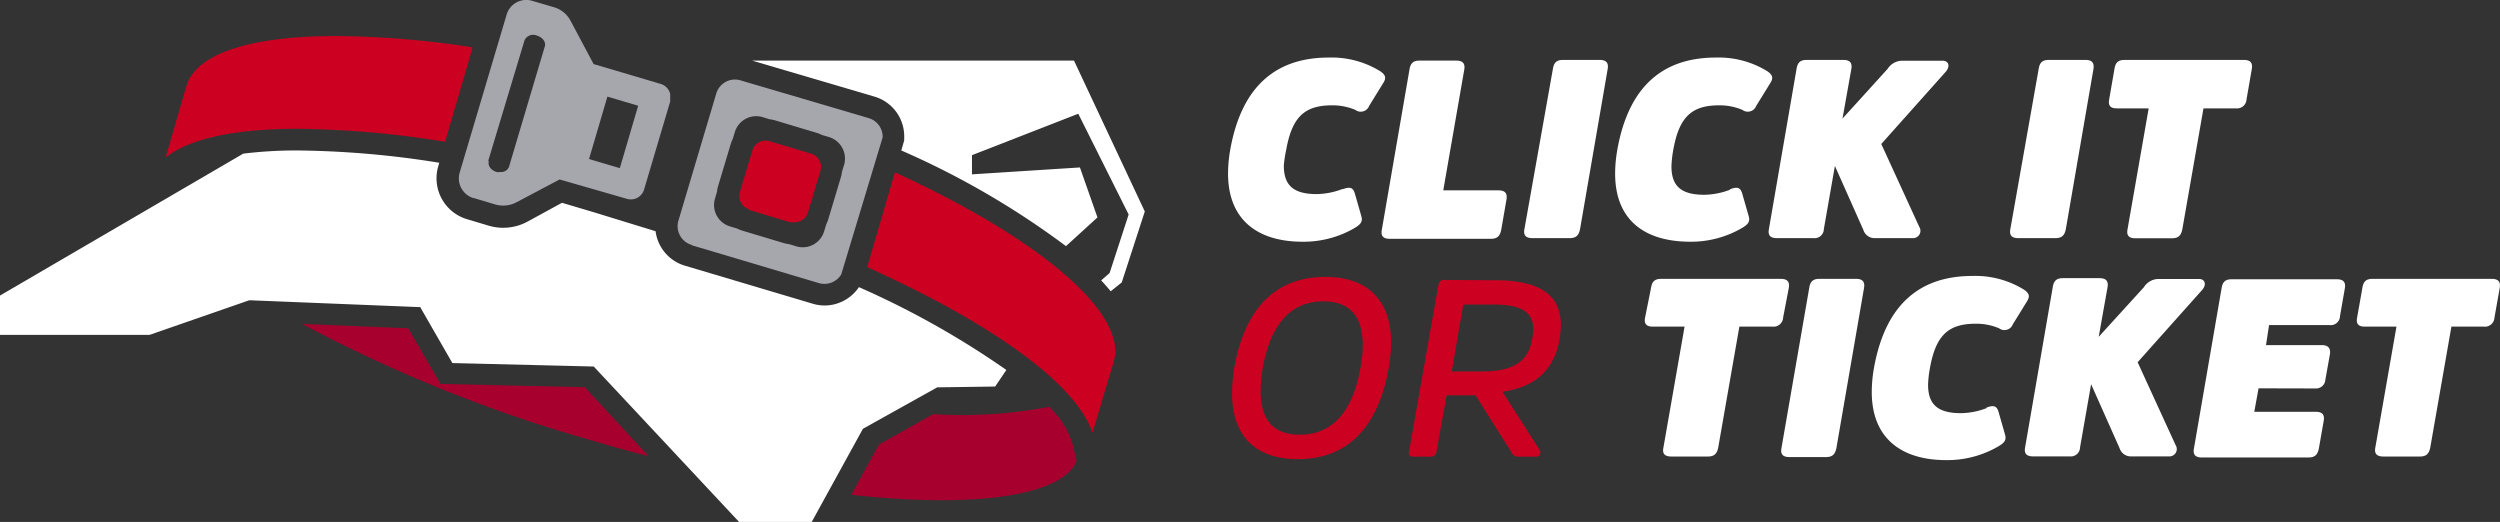
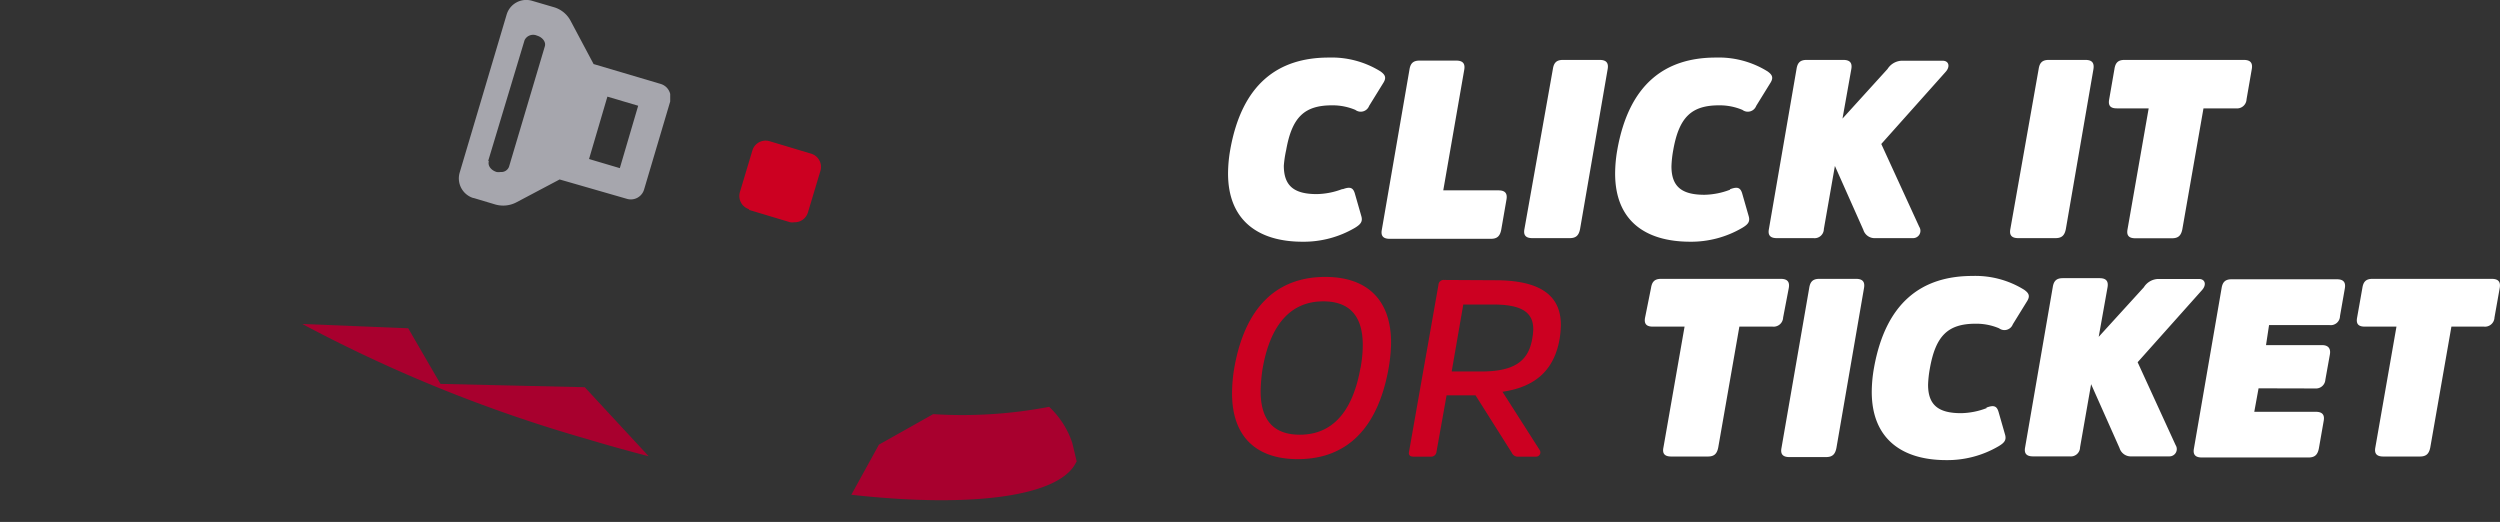
<svg xmlns="http://www.w3.org/2000/svg" id="Layer_1" data-name="Layer 1" width="181.1" height="37.81">
  <rect width="100%" height="100%" fill="#333333" stroke="none" />
  <defs>
    <style>.cls-1{fill:#a8002e}.cls-2{fill:#fff}.cls-3{fill:#cc0021}.cls-4{fill:#a6a6ad}</style>
  </defs>
  <path class="cls-1" d="M31.91 27.81l-.41-.7-1.93-3.33-7.67-.31a105.23 105.23 0 0 0 20.58 8.32c1.5.45 3 .87 4.51 1.26l-4.63-5zM78 33.45l-.32-1.35A6.29 6.29 0 0 0 76 29.47a33.35 33.35 0 0 1-8.4.53l-3.93 2.21-2 3.63c9 1 15.19.07 16.3-2.39" />
-   <path class="cls-2" d="M72.09 28l.81-1.2a62.86 62.86 0 0 0-10.68-6 3 3 0 0 1-2.49 1.33 3 3 0 0 1-.86-.13l-9.24-2.75a3 3 0 0 1-2.14-2.5L43 15.37l-2.29-.68-2.51 1.37a3.68 3.68 0 0 1-2.79.29l-1.57-.47A3.09 3.09 0 0 1 31.76 12l.06-.21a68.21 68.21 0 0 0-10.2-.89 31.54 31.54 0 0 0-4 .23L0 21.41v2.85h10.83l7.23-2.51 12.41.5v.05l2.3 4 10.24.25 10.53 11.26h5.26l3.71-6.75 5.38-3zM77.8 4.39H54.48L63.35 7a3 3 0 0 1 2.15 3v.17l-.21.73a60 60 0 0 1 11.93 6.93l2.28-2.08-1.27-3.62-7.82.5v-1.39l7.7-3 .65 1.3 3 6-1.38 4.24-.61.53c.24.26.47.52.69.79l.8-.64 1.67-5.14z" />
-   <path class="cls-3" d="M12 11.41c1.7-1.36 5-2.08 9.57-2.08a70.34 70.34 0 0 1 10.67.94l2-6.84a67.88 67.88 0 0 0-9.85-.82c-6.32 0-10.19 1.29-10.89 3.63zM64.82 12.51l-2 6.84c9.27 4.18 15.17 8.53 16.32 12l1.54-5.16c1-3.44-5.18-8.81-15.82-13.69" />
-   <path class="cls-4" d="M51.79 14.41l.15-.52a2.32 2.32 0 0 1 .08-.41l.9-3a2.5 2.5 0 0 1 .16-.41l.15-.5a1.62 1.62 0 0 1 2-1.09l.52.16a2.42 2.42 0 0 1 .4.08l3 .9a2.75 2.75 0 0 1 .4.16l.51.15a1.63 1.63 0 0 1 1.09 2l-.16.52a2.31 2.31 0 0 1-.08.4l-.9 3a2.66 2.66 0 0 1-.16.41l-.15.5a1.62 1.62 0 0 1-2 1.09l-.52-.16a2.42 2.42 0 0 1-.4-.08l-3-.9a2.66 2.66 0 0 1-.4-.16l-.5-.15a1.62 1.62 0 0 1-1.09-2m-1.7 3.36l9.24 2.75a1.43 1.43 0 0 0 1.61-.63l3-9.93a1.41 1.41 0 0 0-1-1.39l-9.3-2.74a1.4 1.4 0 0 0-.4-.06 1.42 1.42 0 0 0-1.35 1L49.14 16a1.41 1.41 0 0 0 1 1.75" />
  <path class="cls-3" d="M54.24 15.2l3 .9a1 1 0 0 0 .29 0 1 1 0 0 0 1-.72l.9-3a1 1 0 0 0-.68-1.25l-3-.9a1 1 0 0 0-1.25.68l-.9 3a1 1 0 0 0 .68 1.25" />
  <path class="cls-4" d="M35.37 11.64L38 2.91a.69.69 0 0 1 .9-.33c.4.12.66.46.57.77l-2.6 8.74a.6.6 0 0 1-.61.37 1 1 0 0 1-.28 0c-.41-.12-.66-.46-.57-.77M44 7l2.23.66-1.33 4.52-2.23-.66zm-9.7 7.34l1.57.47a2.07 2.07 0 0 0 1.57-.17l3.1-1.64 4.86 1.4a1 1 0 0 0 1.26-.68l1.89-6.37v-.54a1 1 0 0 0-.69-.73L43 4.64l-1.66-3.12a2 2 0 0 0-1.22-1L38.55.06a1.48 1.48 0 0 0-1.85 1l-3.18 10.7-.22.74a1.49 1.49 0 0 0 1 1.85" />
  <path class="cls-2" d="M97.26 13.71c.53-.2.75-.13.88.29l.47 1.64c.13.42-.06.62-.47.87a7.32 7.32 0 0 1-3.79 1c-3.21 0-5.39-1.55-5.39-4.94a10.09 10.09 0 0 1 .16-1.73c.84-4.72 3.43-6.67 7.13-6.67a6.7 6.7 0 0 1 3.75 1c.35.25.46.46.18.88l-1 1.62a.65.65 0 0 1-1 .29 4.26 4.26 0 0 0-1.69-.33c-2 0-2.9.86-3.32 3.24A7.88 7.88 0 0 0 93 12c0 1.49.77 2.06 2.39 2.06a5.4 5.4 0 0 0 1.86-.37M104.55 13.79h4c.46 0 .66.2.58.66l-.38 2.19c-.09.46-.29.66-.75.66h-7.33c-.46 0-.66-.2-.57-.66l2-11.59c.07-.46.27-.66.73-.66h2.66c.46 0 .66.2.58.66zM112.49 5c.07-.46.27-.66.73-.66h2.66c.46 0 .66.2.58.66l-2 11.59c-.09.46-.29.66-.75.66H111c-.46 0-.66-.2-.57-.66zM125.32 13.71c.53-.2.75-.13.88.29l.47 1.64c.13.42-.05.62-.47.87a7.32 7.32 0 0 1-3.79 1C119.2 17.5 117 16 117 12.57a10.09 10.09 0 0 1 .16-1.73c.84-4.72 3.43-6.67 7.13-6.67a6.7 6.7 0 0 1 3.75 1c.35.25.46.46.18.88l-1 1.62a.65.65 0 0 1-1 .29 4.26 4.26 0 0 0-1.69-.33c-2 0-2.9.86-3.32 3.24a7.88 7.88 0 0 0-.13 1.18c0 1.49.77 2.06 2.39 2.06a5.4 5.4 0 0 0 1.86-.37M136.73 5a1.28 1.28 0 0 1 1-.6h3c.44 0 .57.42.2.82l-4.65 5.21 2.75 6a.53.53 0 0 1-.46.82h-2.73a.85.85 0 0 1-.86-.6l-2.06-4.63-.8 4.57a.67.67 0 0 1-.75.66h-2.66c-.46 0-.66-.2-.57-.66l2-11.59c.07-.46.27-.66.73-.66h2.66c.46 0 .66.2.58.66l-.64 3.59zM147.68 5c.07-.46.27-.66.73-.66h2.66c.46 0 .65.2.58.66l-2 11.59c-.09.46-.29.66-.75.66h-2.7c-.46 0-.66-.2-.57-.66zM153.17 5c.07-.46.27-.66.73-.66h8.64c.46 0 .66.2.58.66l-.38 2.19a.69.69 0 0 1-.77.66h-2.35l-1.53 8.75c-.09.46-.29.66-.75.66h-2.66c-.46 0-.65-.2-.56-.66l1.53-8.75h-2.31c-.46 0-.64-.2-.55-.66z" />
  <path class="cls-3" d="M98.55 26.69a9.21 9.21 0 0 0 .17-1.69c0-2.08-.93-3.17-2.86-3.17-2.37 0-3.83 1.69-4.39 4.83a11.85 11.85 0 0 0-.15 1.68c0 2.06.91 3.15 2.84 3.15 2.37 0 3.83-1.68 4.39-4.83m2.22-1.84a11.66 11.66 0 0 1-.18 1.86c-.77 4.32-3 6.58-6.58 6.58-3 0-4.76-1.62-4.76-4.76a11.33 11.33 0 0 1 .16-1.84c.76-4.32 3-6.6 6.6-6.6 3 0 4.76 1.64 4.76 4.76M107.3 26.91c2.42 0 3.43-.76 3.7-2.4a4.43 4.43 0 0 0 .07-.66c0-1.26-.89-1.79-2.9-1.79H106l-.84 4.85zm1-6.61c3.13 0 4.77 1 4.77 3.24a7.15 7.15 0 0 1-.09 1c-.4 2.33-1.82 3.5-4.14 3.84l2.7 4.23a.31.31 0 0 1-.29.47H110a.48.48 0 0 1-.49-.29l-2.62-4.15h-2.1l-.73 4.08a.39.39 0 0 1-.42.36h-1.24c-.26 0-.38-.11-.33-.36l2.13-12.08a.38.38 0 0 1 .44-.36z" />
  <path class="cls-2" d="M119.6 20.86c.07-.46.27-.66.73-.66H129c.46 0 .66.2.58.66l-.41 2.14a.69.69 0 0 1-.77.66H126l-1.53 8.75c-.09.46-.29.66-.75.66h-2.66c-.46 0-.66-.2-.56-.66l1.53-8.75h-2.31c-.45 0-.64-.2-.55-.66zM131.06 20.86c.07-.46.27-.66.73-.66h2.66c.46 0 .66.2.58.66l-2 11.59c-.09.46-.29.66-.75.66h-2.66c-.46 0-.66-.2-.57-.66zM143.89 29.53c.53-.2.75-.13.88.29l.47 1.64c.13.42-.05.62-.47.87a7.32 7.32 0 0 1-3.79 1c-3.21 0-5.39-1.55-5.39-4.94a10.09 10.09 0 0 1 .16-1.73c.84-4.72 3.43-6.67 7.13-6.67a6.7 6.7 0 0 1 3.75 1c.35.25.46.46.18.88l-1 1.62a.65.65 0 0 1-1 .29 4.26 4.26 0 0 0-1.69-.33c-2 0-2.9.86-3.32 3.24a7.88 7.88 0 0 0-.13 1.18c0 1.49.77 2.06 2.39 2.06a5.4 5.4 0 0 0 1.86-.37M155.3 20.81a1.27 1.27 0 0 1 1-.6h3c.44 0 .57.42.2.82l-4.65 5.21 2.75 6a.53.53 0 0 1-.46.82h-2.74a.85.85 0 0 1-.86-.6l-2.06-4.63-.8 4.57a.67.67 0 0 1-.75.66h-2.66c-.46 0-.66-.2-.57-.66l2-11.59c.07-.46.27-.66.73-.66h2.66c.46 0 .66.2.58.66l-.64 3.59zM163.61 28.13l-.31 1.7h4.45c.46 0 .66.2.58.65l-.35 2c-.09.46-.29.66-.75.66h-7.73c-.46 0-.66-.2-.57-.66l2-11.59c.07-.46.27-.66.73-.66h7.62c.46 0 .66.2.58.66l-.35 2a.67.67 0 0 1-.75.66h-4.39l-.22 1.45h4.06c.42 0 .64.22.57.66l-.33 1.84a.68.68 0 0 1-.73.64zM171.13 20.86c.07-.46.27-.66.73-.66h8.64c.46 0 .66.2.58.66L180.7 23a.69.69 0 0 1-.77.66h-2.35l-1.53 8.75c-.09.46-.29.66-.75.66h-2.66c-.46 0-.66-.2-.57-.66l1.53-8.75h-2.3c-.46 0-.64-.2-.55-.66z" />
</svg>